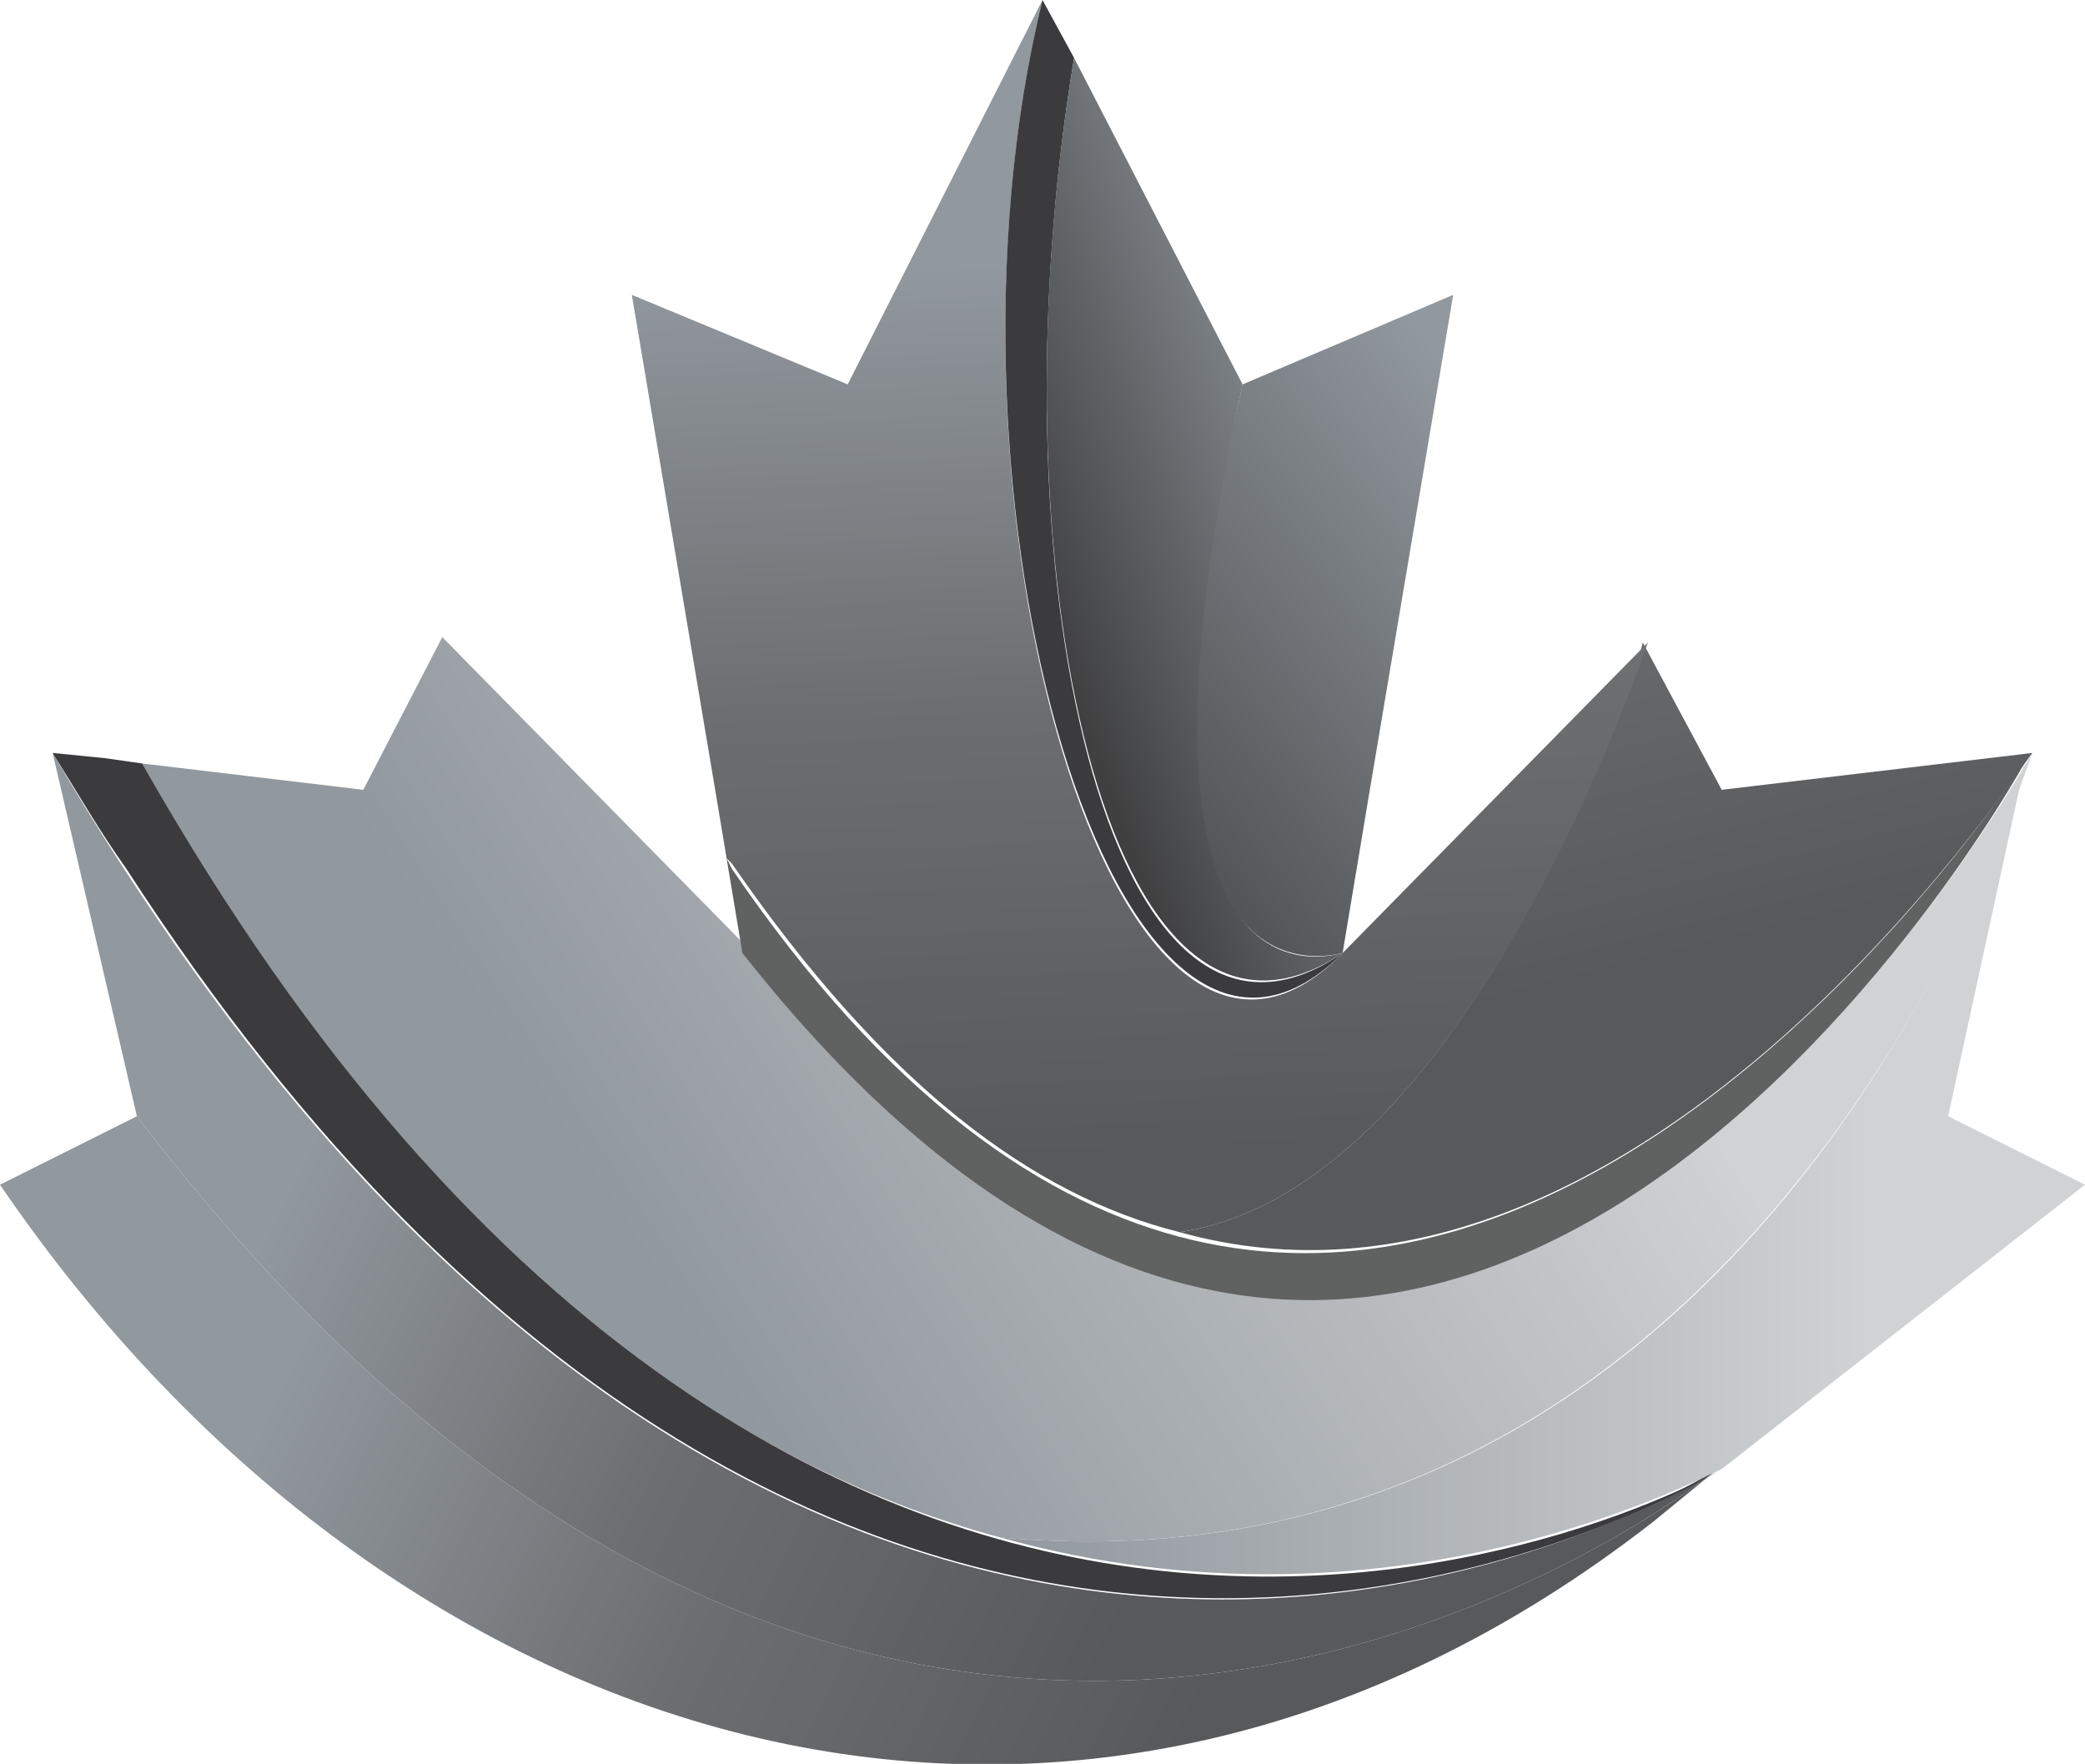
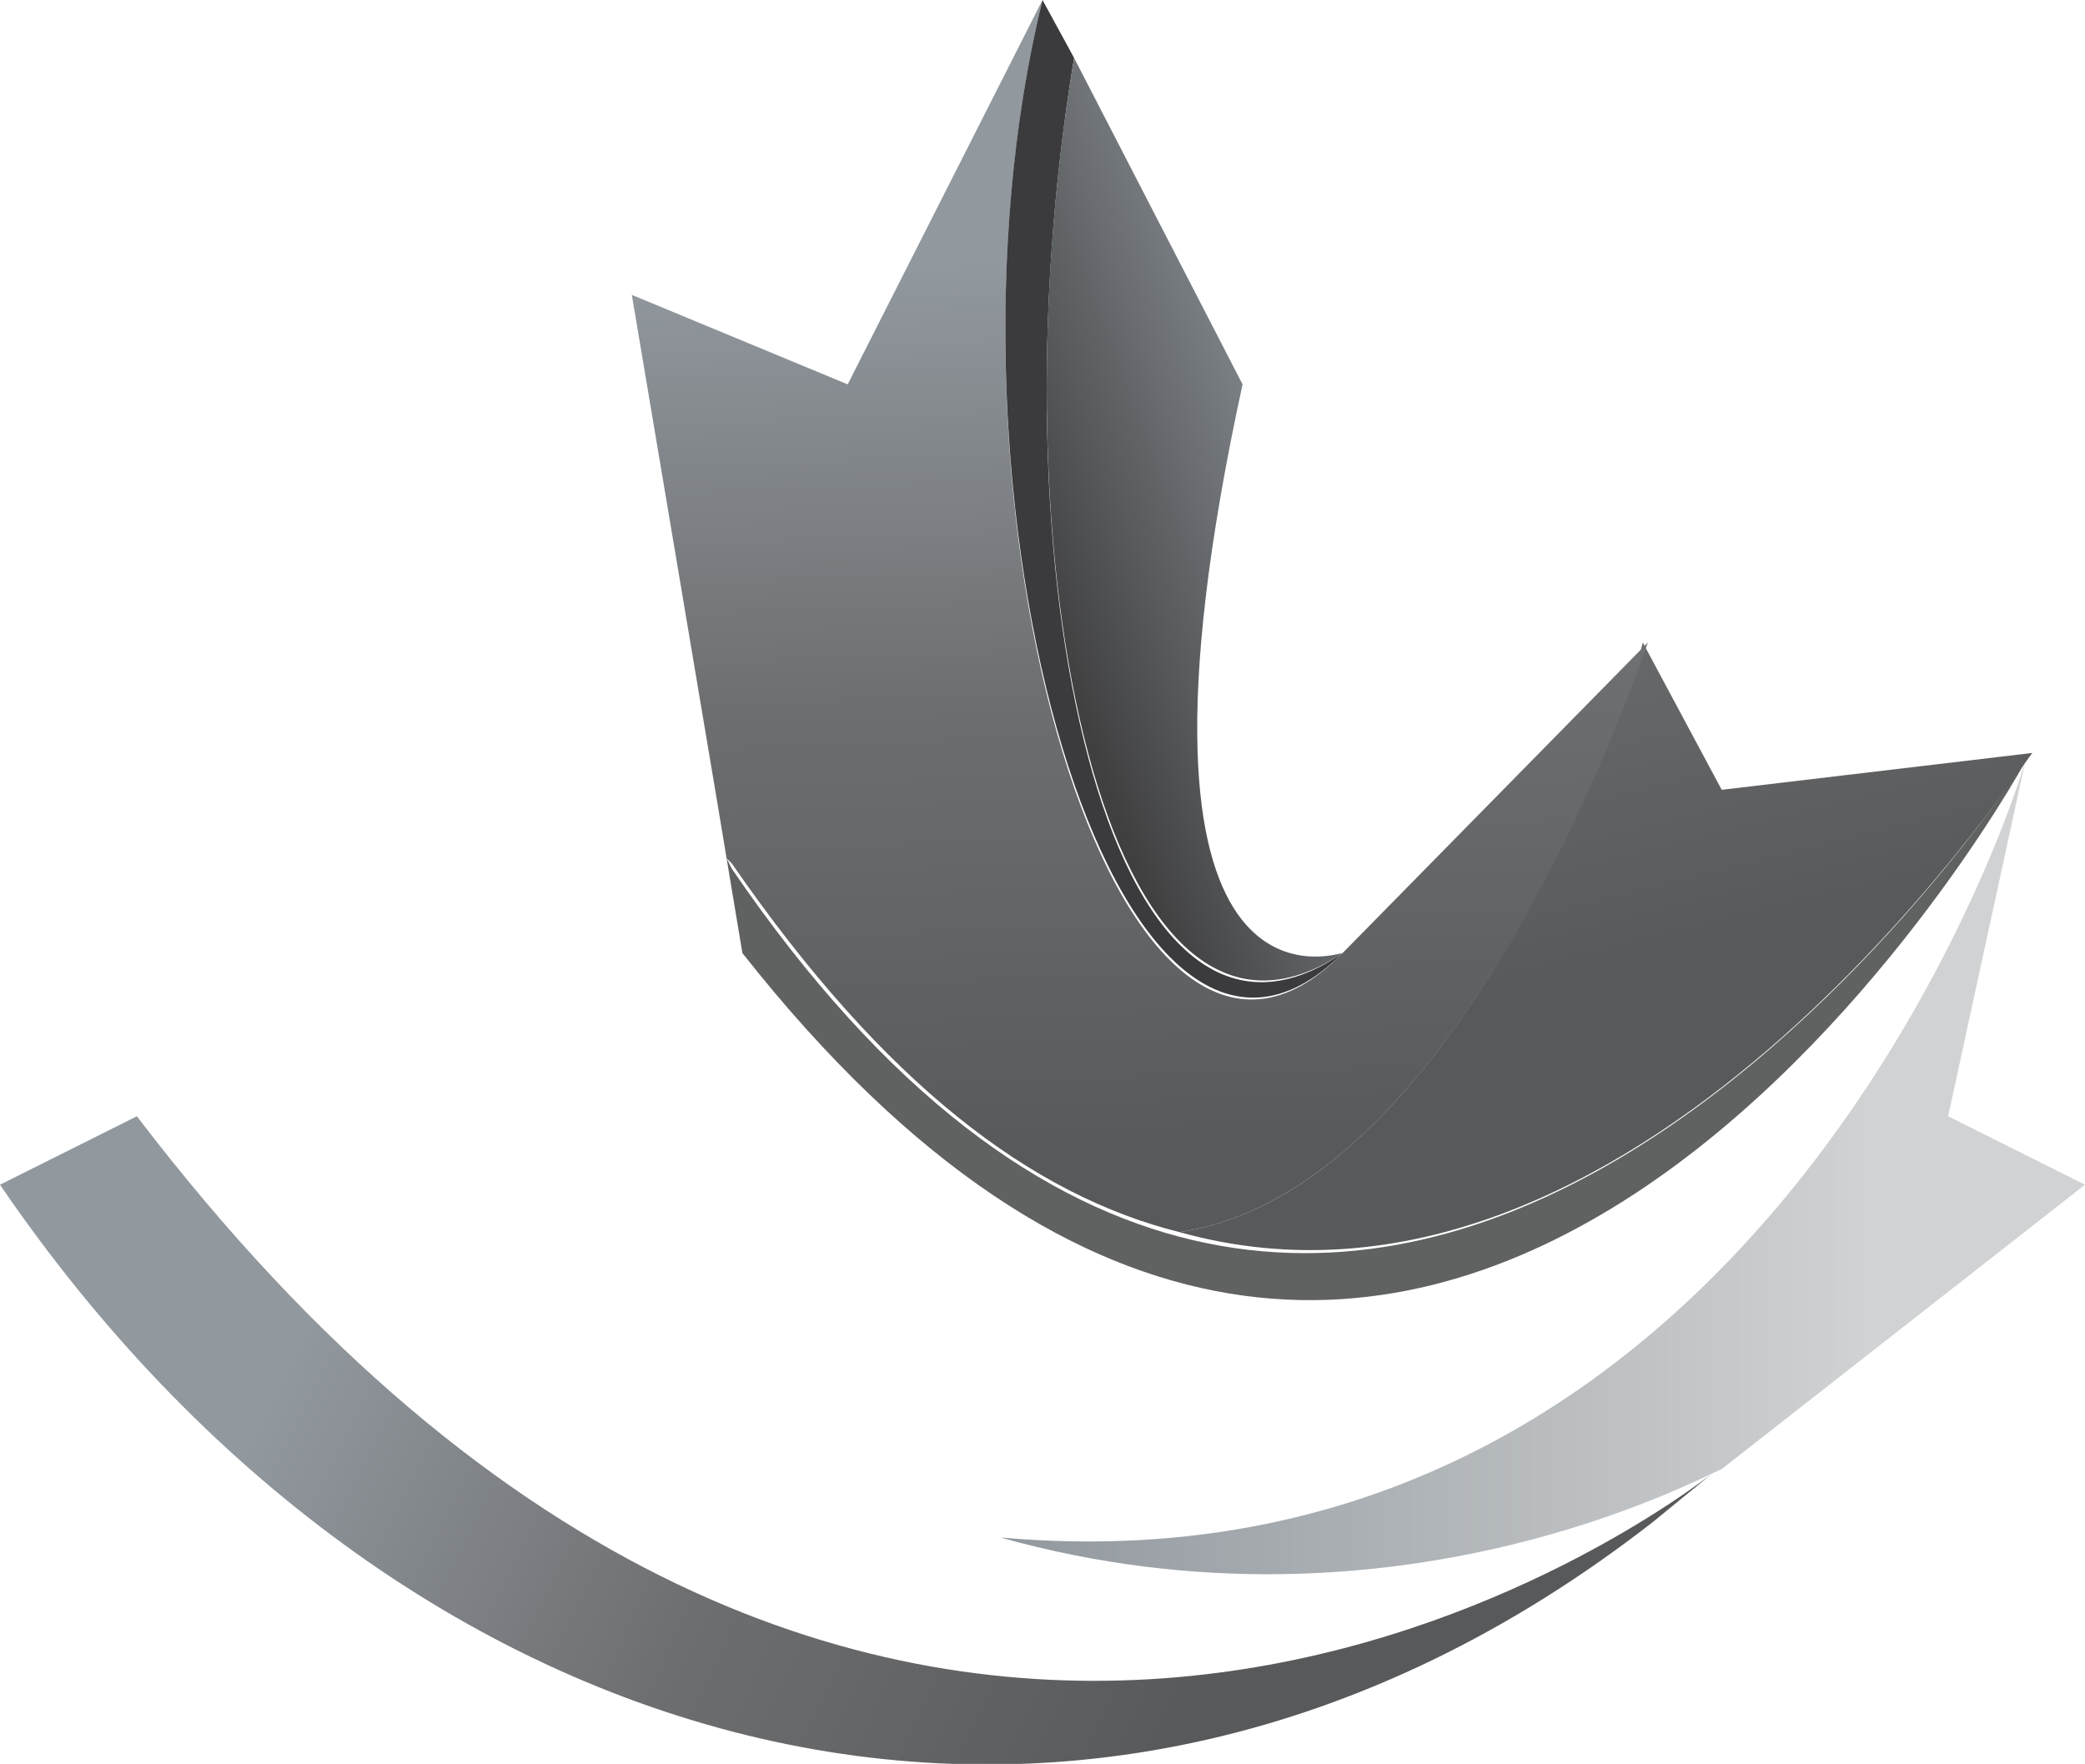
<svg xmlns="http://www.w3.org/2000/svg" version="1.1" id="Layer_1" x="0px" y="0px" viewBox="0 0 39.6 33.5" style="enable-background:new 0 0 39.6 33.5;" xml:space="preserve">
  <style type="text/css">
	.st0{fill-rule:evenodd;clip-rule:evenodd;fill:#FDD749;}
	.st1{fill-rule:evenodd;clip-rule:evenodd;fill:url(#SVGID_1_);}
	.st2{fill-rule:evenodd;clip-rule:evenodd;fill:url(#SVGID_00000055706378418974802610000004486596737249890985_);}
	.st3{fill-rule:evenodd;clip-rule:evenodd;fill:url(#SVGID_00000132806940909709751900000000052270658207678592_);}
	.st4{fill-rule:evenodd;clip-rule:evenodd;fill:url(#SVGID_00000152943996489932398650000010977643914990389651_);}
	.st5{fill-rule:evenodd;clip-rule:evenodd;fill:#3B3A3C;}
	.st6{fill-rule:evenodd;clip-rule:evenodd;fill:#606161;}
	.st7{fill-rule:evenodd;clip-rule:evenodd;fill:url(#SVGID_00000068649505727349001510000015287806331437208239_);}
	.st8{fill-rule:evenodd;clip-rule:evenodd;fill:url(#SVGID_00000044141423159632610020000003802901155690718140_);}
	.st9{fill-rule:evenodd;clip-rule:evenodd;fill:url(#SVGID_00000039819843940279507660000001585873775384336776_);}
	.st10{fill-rule:evenodd;clip-rule:evenodd;fill:url(#SVGID_00000096737793541517738220000008819021884356629425_);}
	.st11{fill-rule:evenodd;clip-rule:evenodd;fill:url(#SVGID_00000055702915914370287300000004945573567363188104_);}
	.st12{fill:url(#SVGID_00000178920805411640118860000003033719743717761188_);}
</style>
  <g>
    <polygon class="st0" points="19.8,23.8 19.8,23.8 19.8,23.8  " />
    <linearGradient id="SVGID_1_" gradientUnits="userSpaceOnUse" x1="43.345" y1="32.433" x2="67.592" y2="20.607" gradientTransform="matrix(-1 0 0 1 70.058 0)">
      <stop offset="0.129" style="stop-color:#58595B" />
      <stop offset="0.479" style="stop-color:#6D6E70" />
      <stop offset="0.813" style="stop-color:#91989E" />
    </linearGradient>
    <path class="st1" d="M0,22.5c7.5,11,20.5,14.9,31.4,6.4l1.1-0.9c-1.7,1.3-16.1,11.3-29.9-6.8L0,22.5z" />
    <linearGradient id="SVGID_00000075161244983944629590000006862505730323013308_" gradientUnits="userSpaceOnUse" x1="44.698" y1="30.314" x2="68.133" y2="18.662" gradientTransform="matrix(-1 0 0 1 70.058 0)">
      <stop offset="0.129" style="stop-color:#58595B" />
      <stop offset="0.479" style="stop-color:#6D6E70" />
      <stop offset="0.813" style="stop-color:#91989E" />
    </linearGradient>
-     <path style="fill-rule:evenodd;clip-rule:evenodd;fill:url(#SVGID_00000075161244983944629590000006862505730323013308_);" d="   M1,14.3l1.6,6.9c13.8,18.1,28.2,8.1,29.9,6.8c0.1-0.1,0.1-0.1,0.1-0.1l0,0c0,0,0,0,0,0c0,0,0,0,0,0C31.9,28.4,15.1,38.4,1,14.3z" />
    <linearGradient id="SVGID_00000035531244941257057490000015101170065879101077_" gradientUnits="userSpaceOnUse" x1="38.927" y1="10.867" x2="58.232" y2="23.366" gradientTransform="matrix(-1 0 0 1 70.058 0)">
      <stop offset="0.197" style="stop-color:#D0D2D3" />
      <stop offset="1" style="stop-color:#91989E" />
    </linearGradient>
-     <path style="fill-rule:evenodd;clip-rule:evenodd;fill:url(#SVGID_00000035531244941257057490000015101170065879101077_);" d="   M2.7,14.5C7.9,23.8,13.8,27.8,19,29.2c14.6,1.3,19.5-14.7,19.6-14.9c-0.2,0.3-11.3,20.4-24.4,3.7l-5.8-5.9L6.9,15L2.7,14.5z    M19.8,23.8L19.8,23.8L19.8,23.8L19.8,23.8L19.8,23.8L19.8,23.8L19.8,23.8z" />
    <linearGradient id="SVGID_00000147902066818959496930000006052183553386618502_" gradientUnits="userSpaceOnUse" x1="30.457" y1="22.13" x2="51.101" y2="22.13" gradientTransform="matrix(-1 0 0 1 70.058 0)">
      <stop offset="0.197" style="stop-color:#D0D2D3" />
      <stop offset="1" style="stop-color:#91989E" />
    </linearGradient>
    <path style="fill-rule:evenodd;clip-rule:evenodd;fill:url(#SVGID_00000147902066818959496930000006052183553386618502_);" d="   M19,29.2c7.5,2.1,13.4-1.2,13.7-1.3c0,0,0,0,0,0l6.9-5.4L37,21.2l1.5-6.9C38.5,14.6,33.6,30.5,19,29.2z" />
-     <path class="st5" d="M1,14.3c0.5,0.8,0.9,1.5,1.4,2.2c13.8,21.3,29.6,11.8,30.3,11.4c0,0,0,0,0,0c-0.5,0.3-17.1,9.4-30-13.4L2,14.4   L1,14.3z" />
    <path class="st6" d="M13.8,16.3l0.3,1.8c13,16.5,24.1-3.1,24.4-3.7c-0.4,0.6-12.8,19.4-24.6,2.1L13.8,16.3z M19.2,22.5L19.2,22.5   L19.2,22.5L19.2,22.5L19.2,22.5L19.2,22.5L19.2,22.5z" />
    <linearGradient id="SVGID_00000162338270378509755730000004039297037673460414_" gradientUnits="userSpaceOnUse" x1="50.871" y1="22.52" x2="50.879" y2="22.529" gradientTransform="matrix(-1 0 0 1 70.058 0)">
      <stop offset="0" style="stop-color:#ED8722" />
      <stop offset="1" style="stop-color:#8B2165" />
    </linearGradient>
    <polygon style="fill-rule:evenodd;clip-rule:evenodd;fill:url(#SVGID_00000162338270378509755730000004039297037673460414_);" points="   19.2,22.5 19.2,22.5 19.2,22.5 19.2,22.5 19.2,22.5 19.2,22.5  " />
    <linearGradient id="SVGID_00000013170457933101171230000015886153801821536910_" gradientUnits="userSpaceOnUse" x1="38.91" y1="21.537" x2="44.662" y2="-1.413" gradientTransform="matrix(-1 0 0 1 70.058 0)">
      <stop offset="0.129" style="stop-color:#58595B" />
      <stop offset="0.479" style="stop-color:#6D6E70" />
      <stop offset="0.813" style="stop-color:#91989E" />
    </linearGradient>
    <path style="fill-rule:evenodd;clip-rule:evenodd;fill:url(#SVGID_00000013170457933101171230000015886153801821536910_);" d="   M22.4,23.4c8.6,2.4,15.8-8.6,16.2-9.1c0,0,0,0,0,0c0,0,0,0,0,0L32.7,15l-1.5-2.8c0,0,0,0,0,0C31.2,12.4,27.9,22.6,22.4,23.4z" />
    <linearGradient id="SVGID_00000158030709417520598470000009772353427332689801_" gradientUnits="userSpaceOnUse" x1="47.794" y1="25.142" x2="48.735" y2="0.259" gradientTransform="matrix(-1 0 0 1 70.058 0)">
      <stop offset="0.129" style="stop-color:#58595B" />
      <stop offset="0.479" style="stop-color:#6D6E70" />
      <stop offset="0.813" style="stop-color:#91989E" />
    </linearGradient>
    <path style="fill-rule:evenodd;clip-rule:evenodd;fill:url(#SVGID_00000158030709417520598470000009772353427332689801_);" d="   M12,5.6l1.6,9.5l0.2,1.2l0.1,0.1c2.9,4.2,5.7,6.3,8.5,7c5.5-0.8,8.8-11,8.9-11.2l-5.8,5.9c-4.3,4.4-8-8.6-5.7-18.1l-3.7,7.3L12,5.6   z" />
    <path class="st5" d="M25.5,18.1c-4.5,3.1-6.7-7.4-5.1-17L19.8,0C17.5,9.4,21.2,22.4,25.5,18.1z" />
    <linearGradient id="SVGID_00000158030245207373599600000009768274374484281016_" gradientUnits="userSpaceOnUse" x1="40.85" y1="9.015" x2="50.712" y2="16.649" gradientTransform="matrix(-1 0 0 1 70.058 0)">
      <stop offset="8.108189e-03" style="stop-color:#91989E" />
      <stop offset="1" style="stop-color:#404041" />
    </linearGradient>
-     <path style="fill-rule:evenodd;clip-rule:evenodd;fill:url(#SVGID_00000158030245207373599600000009768274374484281016_);" d="   M25.5,18.1C25.5,18.1,25.5,18.1,25.5,18.1l0.5-3l1.6-9.5l-4,1.7C20.8,19.6,25.4,18.1,25.5,18.1z" />
    <linearGradient id="SVGID_00000112595784710064351020000017897491063046636212_" gradientUnits="userSpaceOnUse" x1="43.876" y1="8.425" x2="50.511" y2="10.865" gradientTransform="matrix(-1 0 0 1 70.058 0)">
      <stop offset="8.108189e-03" style="stop-color:#91989E" />
      <stop offset="1" style="stop-color:#404041" />
    </linearGradient>
    <path style="fill-rule:evenodd;clip-rule:evenodd;fill:url(#SVGID_00000112595784710064351020000017897491063046636212_);" d="   M25.5,18.1c-0.1,0-4.6,1.6-1.9-10.8l-3.2-6.2C18.8,10.6,21,21.1,25.5,18.1z" />
    <polygon class="st0" points="19.8,23.8 19.8,23.8 19.8,23.8 19.8,23.8  " />
    <polygon class="st0" points="19.8,23.8 19.8,23.8 19.8,23.8 19.8,23.8 19.8,23.8  " />
    <polygon class="st0" points="19.8,23.8 19.8,23.8 19.8,23.8 19.8,23.8 19.8,23.8 19.8,23.8  " />
-     <polygon class="st0" points="19.8,23.8 19.8,23.8 19.8,23.8  " />
    <polygon class="st0" points="19.8,23.8 19.8,23.8 19.8,23.8 19.8,23.8  " />
    <linearGradient id="SVGID_00000095326503948930506440000009228963396517279928_" gradientUnits="userSpaceOnUse" x1="37.404" y1="27.991" x2="37.577" y2="27.991" gradientTransform="matrix(-1 0 0 1 70.058 0)">
      <stop offset="0" style="stop-color:#FDE48D" />
      <stop offset="0.376" style="stop-color:#FFD02A" />
      <stop offset="1" style="stop-color:#F3981F" />
    </linearGradient>
    <path style="fill:url(#SVGID_00000095326503948930506440000009228963396517279928_);" d="M32.5,28.1c0.1-0.1,0.1-0.1,0.1-0.1   c0,0,0,0,0,0c0,0,0,0,0,0" />
  </g>
</svg>